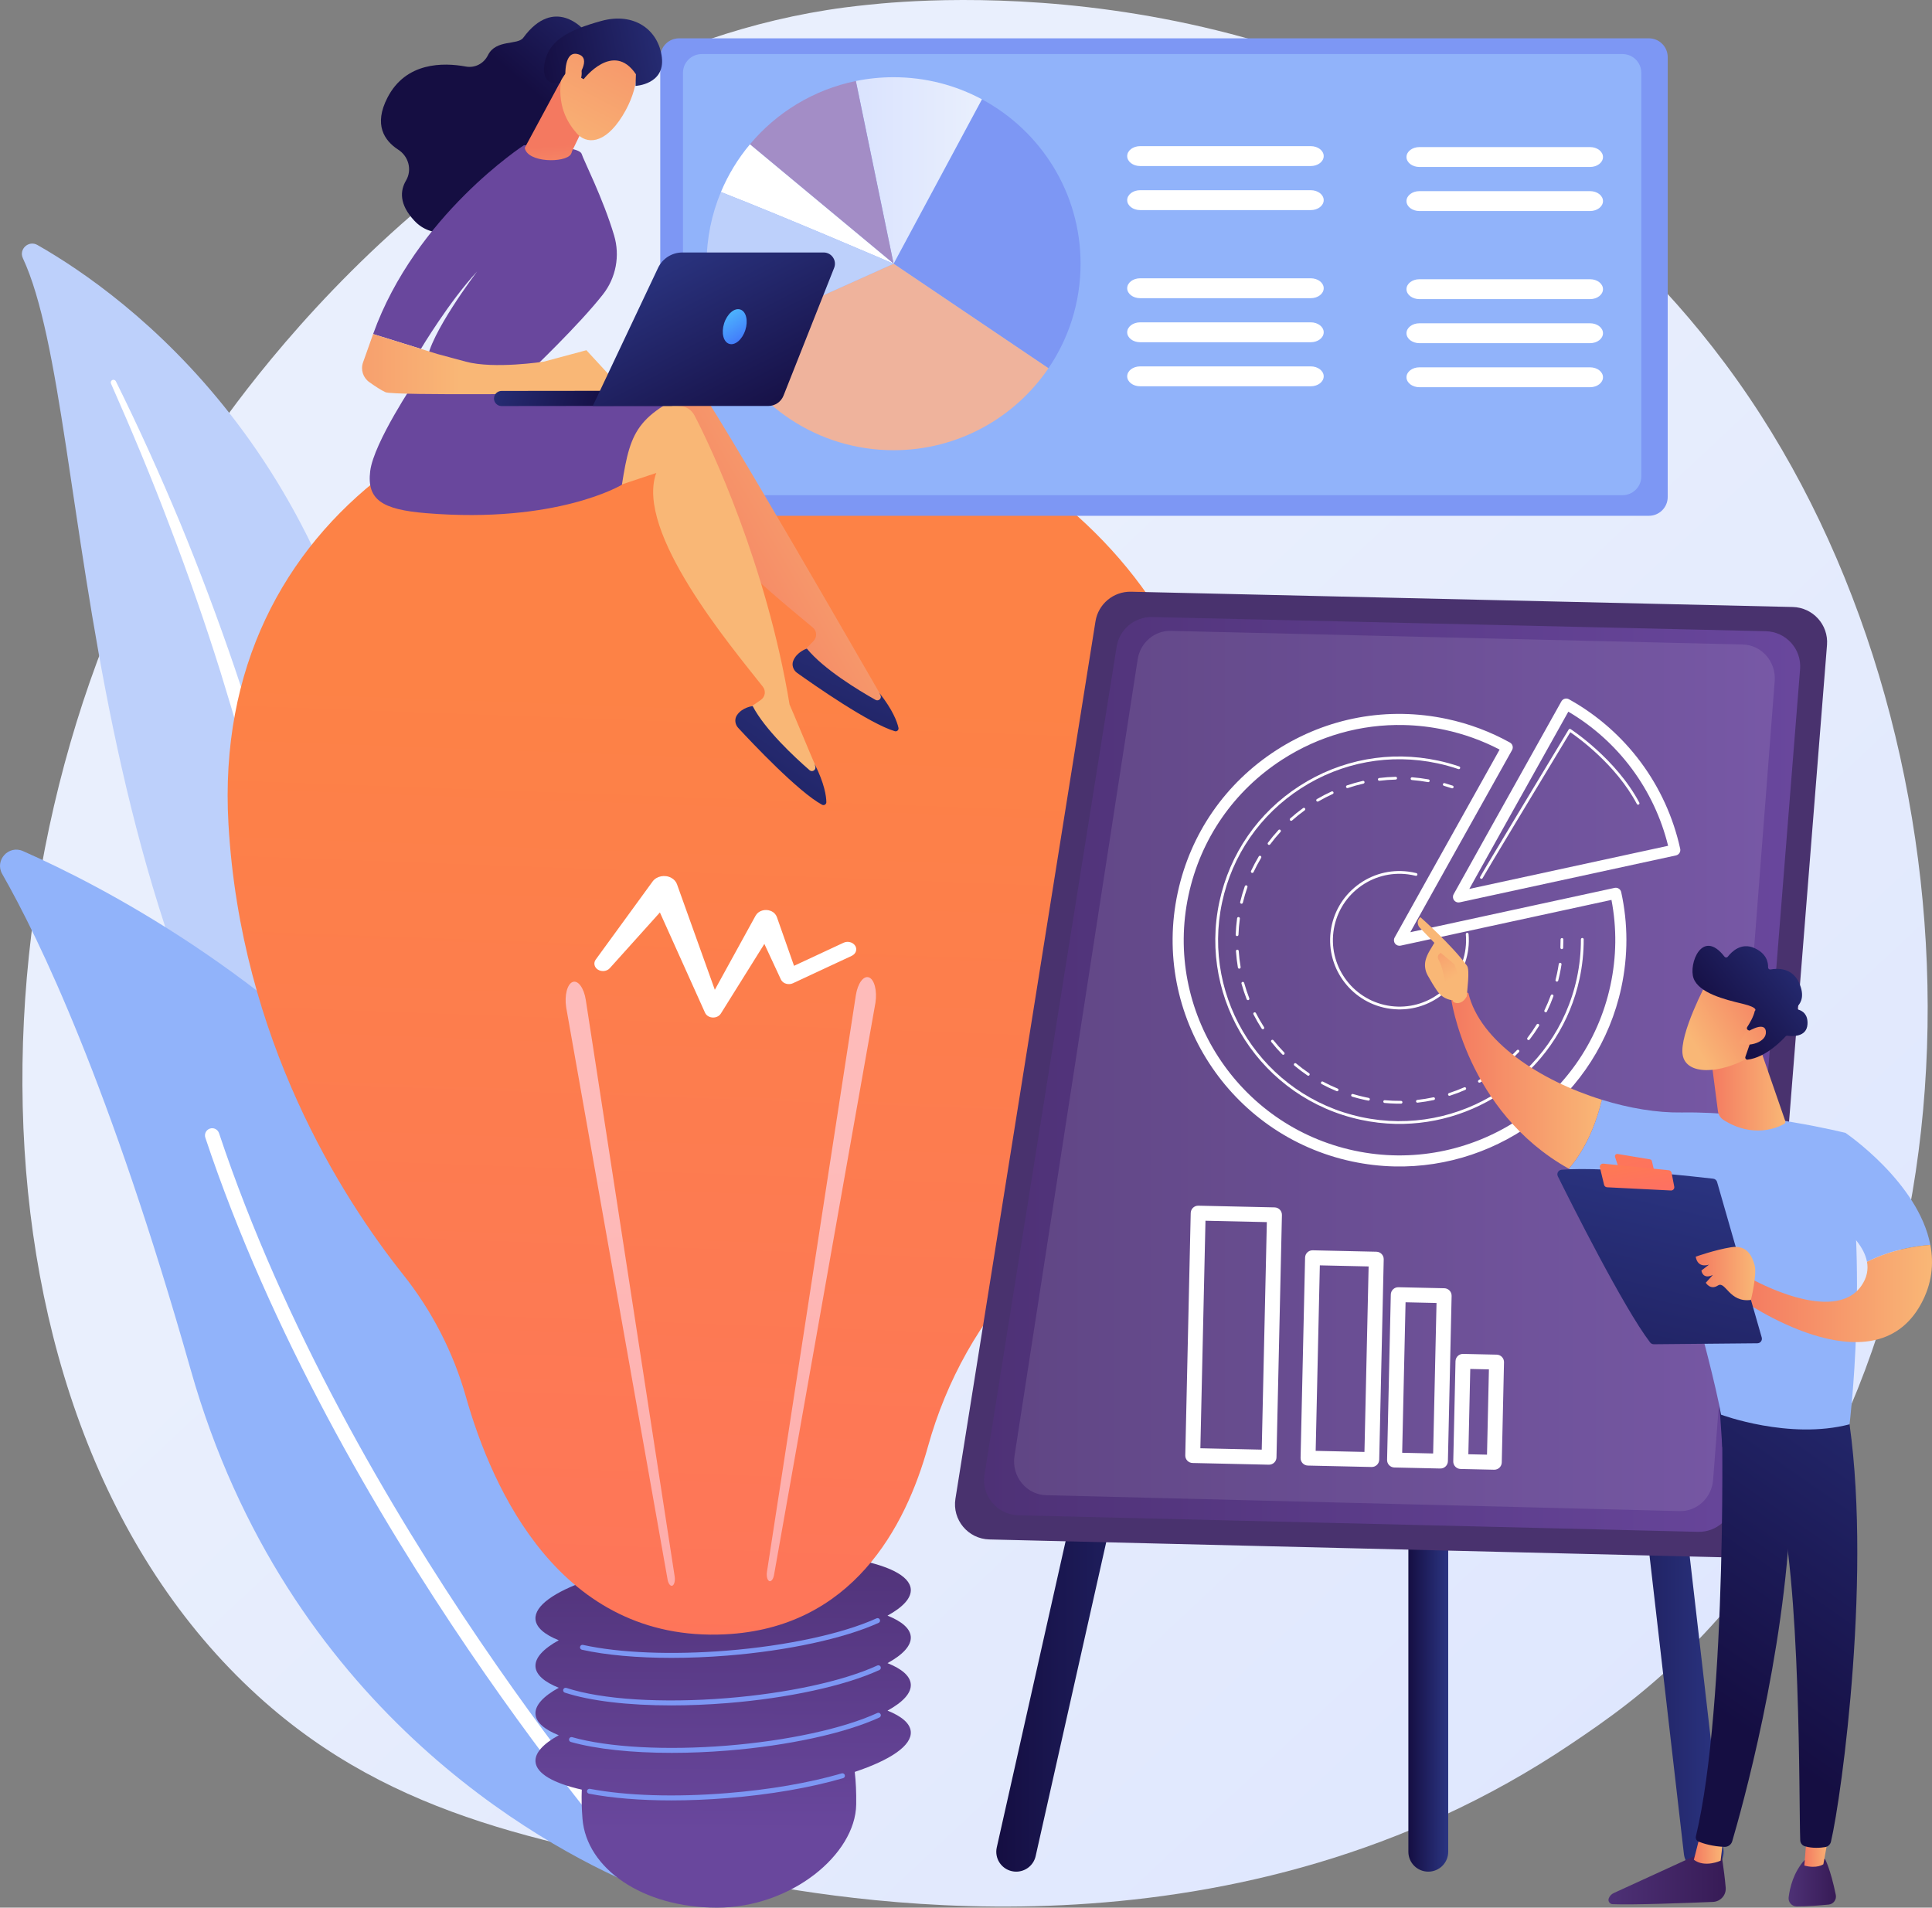
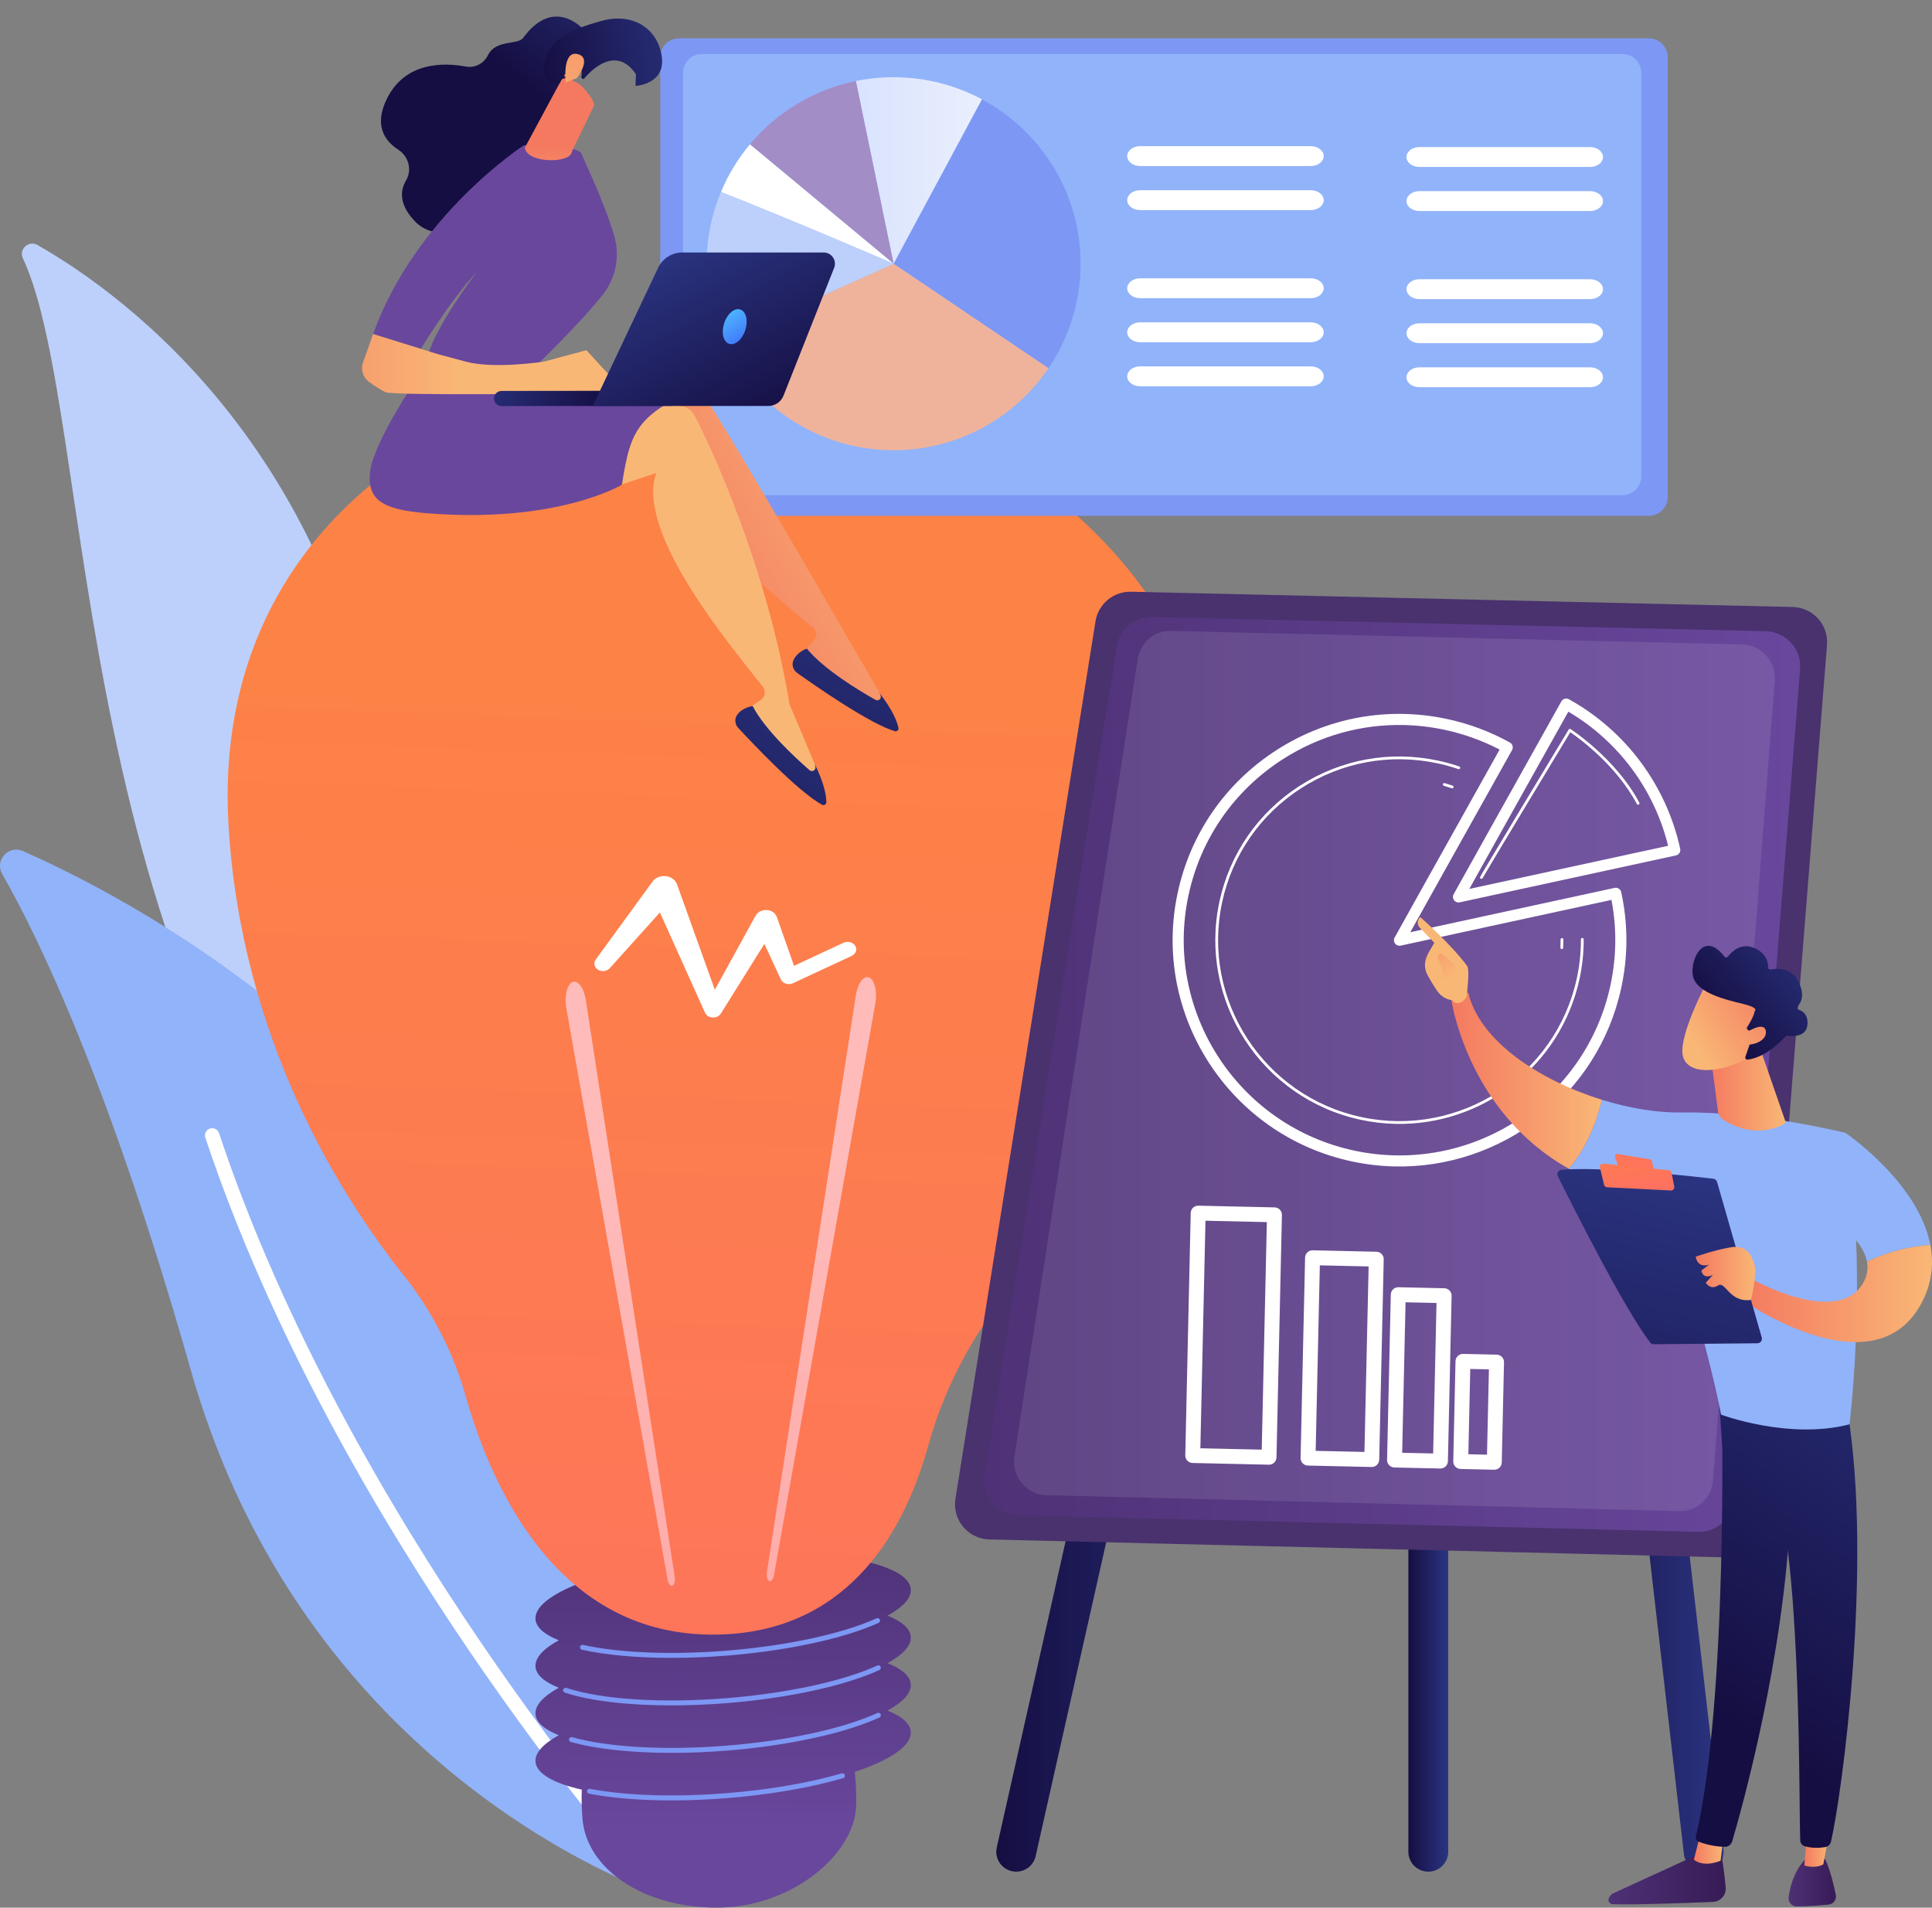
<svg xmlns="http://www.w3.org/2000/svg" width="477" height="471" viewBox="0 0 477 471" fill="none">
  <rect x="0" y="0" width="477" height="471" fill="#808080" stroke="none" />
  <g clip-path="url(#clip0_161_841)">
-     <path d="M419.339 404.843C407.095 417.553 396.139 425.025 387.75 430.667C305.944 485.68 212.429 469.824 183.517 464.404C136.87 455.661 97.493 449.492 63.663 418.709C-13.211 348.76 -9.472 202.843 49.27 112.453C56.236 101.736 114.888 14.174 208.604 1.837C210.896 1.536 212.606 1.363 214.103 1.203C228.601 -0.343 318.441 -8.502 391.697 53.309C402.184 62.157 419.057 78.115 434.707 102.458C491.926 191.458 492.108 329.301 419.337 404.843H419.339Z" fill="url(#paint0_linear_161_841)" />
    <path d="M5.644 63.743C4.602 61.508 7.09 59.26 9.237 60.485C31.039 72.902 85.79 112.606 96.085 202.39C109 315.038 141.452 349.516 175.758 367.081C175.758 367.081 133.929 364.961 99.61 330.307C15.347 245.226 24.18 103.501 5.644 63.743Z" fill="#BDD0FB" />
    <g style="mix-blend-mode:soft-light">
-       <path d="M27.399 94.693C32.552 106.345 37.471 118.093 41.954 130.004C46.498 141.889 50.679 153.906 54.478 166.036C58.231 178.179 61.754 190.392 64.751 202.734C67.804 215.062 70.323 227.508 72.809 240.013C75.363 252.496 77.865 265.087 81.667 277.461C85.45 289.811 90.771 301.911 98.151 312.682C99.995 315.365 101.892 318.026 103.929 320.548C105.921 323.109 108.026 325.582 110.174 328.018C114.497 332.868 119.15 337.44 124.122 341.647C134.089 350.037 145.33 356.907 157.159 362.167C158.404 362.721 159.863 362.164 160.42 360.921C160.964 359.701 160.435 358.276 159.237 357.701L159.229 357.698C156.389 356.337 153.567 354.946 150.816 353.433C149.428 352.698 148.077 351.904 146.711 351.137C145.376 350.318 144.008 349.551 142.701 348.691C137.41 345.342 132.362 341.628 127.613 337.559C118.088 329.476 109.724 319.934 102.656 309.656C99.178 304.476 96.09 299.05 93.432 293.404C90.778 287.757 88.553 281.899 86.662 275.907C82.879 263.92 80.299 251.479 77.656 239.014C74.997 226.551 72.236 214.044 68.966 201.67C67.347 195.48 65.618 189.318 63.778 183.192C62.876 180.124 61.914 177.072 60.958 174.021C59.973 170.978 58.971 167.942 57.944 164.914C53.816 152.809 49.318 140.834 44.449 129.02C39.522 117.229 34.282 105.571 28.602 94.134C28.44 93.808 28.042 93.674 27.715 93.835C27.396 93.993 27.261 94.372 27.403 94.693H27.399Z" fill="white" />
-     </g>
+       </g>
    <path d="M165.499 459.654C165.422 464.197 160.716 467.185 156.534 465.387C133.448 455.469 70.721 421.537 47.101 338.257C27.156 267.932 9.64 231.688 0.546 215.785C-1.376 212.423 2.121 208.566 5.672 210.132C44.834 227.414 168.319 295.038 165.499 459.656V459.654Z" fill="#91B3FA" />
    <g style="mix-blend-mode:soft-light">
      <path d="M159.677 461.684C159.608 461.773 159.53 461.858 159.442 461.935C158.707 462.583 157.582 462.514 156.933 461.78C156.196 460.948 82.859 377.424 50.698 280.891C50.389 279.962 50.894 278.958 51.825 278.647C52.757 278.339 53.764 278.842 54.075 279.771C86.002 375.602 158.867 458.604 159.599 459.43C160.173 460.076 160.186 461.023 159.678 461.684H159.677Z" fill="white" />
    </g>
    <path d="M224.865 404.079C224.701 402.056 222.63 400.305 219.12 398.902C222.934 396.804 225.042 394.557 224.865 392.353C224.325 385.683 203.147 381.944 177.562 384.001C151.978 386.058 131.674 393.134 132.212 399.803C132.375 401.827 134.446 403.578 137.956 404.981C134.143 407.079 132.035 409.326 132.212 411.529C132.375 413.553 134.446 415.304 137.956 416.707C134.143 418.805 132.035 421.052 132.212 423.256C132.375 425.279 134.446 427.03 137.956 428.433C134.143 430.531 132.035 432.778 132.212 434.982C132.449 437.932 136.73 440.308 143.64 441.862C143.55 444.042 143.601 446.431 143.815 449.07C144.815 461.361 158.677 470.998 177.009 470.998C195.342 470.998 211.21 457.859 211.391 445.529C211.435 442.508 211.307 439.848 211.032 437.483C219.803 434.561 225.146 430.994 224.866 427.532C224.703 425.508 222.632 423.757 219.122 422.354C222.935 420.256 225.043 418.009 224.866 415.805C224.703 413.782 222.632 412.031 219.122 410.628C222.935 408.53 225.043 406.283 224.866 404.079H224.865Z" fill="url(#paint1_linear_161_841)" />
    <path d="M165.723 444.52C158.125 444.52 151.172 443.963 145.427 442.864C145.093 442.8 144.876 442.479 144.94 442.148C145.004 441.816 145.324 441.598 145.658 441.662C154.648 443.377 166.654 443.756 179.465 442.726C189.948 441.884 199.752 440.197 207.817 437.85C208.144 437.756 208.485 437.941 208.579 438.267C208.674 438.592 208.488 438.932 208.161 439.027C200.017 441.398 190.129 443.1 179.563 443.949C174.803 444.333 170.154 444.521 165.721 444.521L165.723 444.52Z" fill="#7D97F4" />
    <path d="M165.851 432.782C155.978 432.782 147.155 431.855 140.932 430.089C140.607 429.996 140.416 429.656 140.509 429.332C140.602 429.005 140.941 428.817 141.268 428.909C150.136 431.428 164.414 432.208 179.464 430.999C194.351 429.801 208.235 426.788 216.603 422.938C216.912 422.796 217.276 422.931 217.42 423.237C217.561 423.545 217.426 423.908 217.12 424.051C208.626 427.957 194.587 431.012 179.564 432.22C174.875 432.597 170.258 432.782 165.851 432.782Z" fill="#7D97F4" />
    <path d="M165.724 421.064C155.066 421.064 145.737 419.976 139.458 417.912C139.136 417.806 138.961 417.459 139.067 417.138C139.173 416.816 139.519 416.642 139.843 416.747C148.581 419.621 163.392 420.564 179.465 419.272C194.35 418.075 208.234 415.062 216.604 411.212C216.912 411.07 217.277 411.205 217.42 411.511C217.562 411.819 217.427 412.182 217.12 412.325C208.626 416.233 194.586 419.286 179.564 420.494C174.803 420.877 170.15 421.064 165.724 421.064Z" fill="#7D97F4" />
    <path d="M165.805 409.331C157.349 409.331 149.659 408.65 143.68 407.324C143.349 407.25 143.14 406.924 143.213 406.592C143.287 406.261 143.616 406.052 143.946 406.126C152.937 408.12 165.883 408.635 179.463 407.543C194.217 406.357 208.029 403.376 216.413 399.569C216.722 399.428 217.086 399.566 217.226 399.874C217.366 400.182 217.229 400.545 216.921 400.686C208.416 404.549 194.449 407.568 179.561 408.766C174.857 409.144 170.226 409.331 165.804 409.331H165.805Z" fill="#7D97F4" />
    <path d="M115.04 344.885C111.931 333.907 106.654 323.648 99.545 314.712C84.314 295.566 59.465 256.628 56.407 203.484C51.958 126.184 120.693 87.483 183.415 92.738C246.137 97.992 308.026 144.572 301.251 216.483C297.082 260.73 272.251 294.294 253.764 313.568C242.024 325.807 233.65 340.799 229.117 357.122C223.568 377.103 210.364 402 178.981 403.519C138.371 405.484 121.506 367.73 115.04 344.885Z" fill="url(#paint2_linear_161_841)" />
    <path d="M189.354 388.104L211.301 245.736C211.755 242.795 213.205 240.819 214.543 241.324C215.88 241.828 216.595 244.622 216.143 247.563C216.132 247.642 216.115 247.738 216.101 247.815L191.103 388.861C190.916 389.922 190.375 390.592 189.898 390.358C189.434 390.131 189.199 389.132 189.356 388.106L189.354 388.104Z" fill="url(#paint3_linear_161_841)" />
    <path d="M166.573 389.234L144.626 246.866C144.172 243.926 142.722 241.949 141.384 242.454C140.047 242.959 139.332 245.753 139.784 248.693C139.796 248.77 139.813 248.868 139.826 248.945L164.824 389.991C165.011 391.053 165.552 391.722 166.03 391.488C166.494 391.261 166.728 390.262 166.571 389.236L166.573 389.234Z" fill="url(#paint4_linear_161_841)" />
    <path d="M211.143 233.512C210.587 232.618 209.297 232.284 208.263 232.765L196.042 238.461L191.801 226.406C191.576 225.777 191.057 225.22 190.315 224.914C188.91 224.337 187.228 224.854 186.559 226.068L186.537 226.107L176.487 244.383L167.162 218.367L167.147 218.324C166.919 217.688 166.437 217.118 165.735 216.736C164.172 215.885 162.106 216.29 161.121 217.642L147.072 236.933C146.5 237.724 146.698 238.784 147.566 239.367C148.495 239.991 149.833 239.847 150.555 239.044L162.925 225.281L174.063 250.03L174.072 250.049C174.25 250.444 174.586 250.791 175.053 251.008C176.099 251.495 177.403 251.159 177.968 250.256L188.716 233.052L192.762 241.753L192.797 241.83C192.826 241.892 192.86 241.954 192.898 242.015C193.455 242.908 194.744 243.241 195.777 242.76L210.283 236C211.317 235.518 211.703 234.403 211.147 233.508L211.143 233.512Z" fill="white" />
    <path d="M254.24 296.358C253.426 296.358 252.603 296.106 251.9 295.586C250.156 294.296 249.791 291.84 251.085 290.099C254.797 285.111 258.197 279.959 261.194 274.785C262.28 272.909 264.683 272.267 266.564 273.35C268.446 274.433 269.089 276.832 268.003 278.706C264.857 284.141 261.288 289.546 257.399 294.774C256.627 295.81 255.441 296.358 254.239 296.358H254.24Z" fill="white" />
    <path d="M272.295 265.456C271.772 265.456 271.241 265.351 270.731 265.129C268.74 264.266 267.825 261.957 268.691 259.968C291.678 207.164 271.888 162.917 271.684 162.476C270.779 160.508 271.645 158.18 273.62 157.277C275.599 156.377 277.929 157.24 278.833 159.208C279.719 161.138 300.274 207.109 275.904 263.092C275.26 264.571 273.814 265.454 272.295 265.454V265.456Z" fill="white" />
    <path d="M407.1 9.462H167.662C165.095 9.462 163.014 11.538 163.014 14.098V122.714C163.014 125.274 165.095 127.35 167.662 127.35H407.1C409.667 127.35 411.748 125.274 411.748 122.714V14.098C411.748 11.538 409.667 9.462 407.1 9.462Z" fill="#7D97F4" />
    <path d="M400.58 13.343H173.271C170.704 13.343 168.623 15.418 168.623 17.979V117.627C168.623 120.188 170.704 122.263 173.271 122.263H400.58C403.147 122.263 405.228 120.188 405.228 117.627V17.979C405.228 15.418 403.147 13.343 400.58 13.343Z" fill="#91B3FA" />
    <path d="M258.858 90.92C263.862 83.559 266.786 74.675 266.786 65.112C266.786 47.551 256.928 32.287 242.431 24.521L220.619 65.112L258.858 90.92Z" fill="#7D97F4" />
    <path d="M242.431 24.521C235.934 21.04 228.509 19.065 220.619 19.065C217.43 19.065 214.315 19.388 211.308 20.002L220.619 65.112L242.431 24.521Z" fill="url(#paint5_linear_161_841)" />
    <path d="M211.308 20.002C200.875 22.134 191.727 27.776 185.153 35.635L220.619 65.112L211.308 20.002Z" fill="#A38DC6" />
    <path d="M220.62 65.112L178.514 84.025C185.749 100.024 201.879 111.159 220.62 111.159C236.527 111.159 250.556 103.134 258.858 90.921L220.62 65.114V65.112Z" fill="#EFB39C" />
    <path d="M185.154 35.635C182.211 39.154 179.784 43.117 177.989 47.41C194.333 53.792 220.618 65.112 220.618 65.112L185.152 35.635H185.154Z" fill="white" />
    <path d="M177.99 47.41C175.712 52.86 174.452 58.84 174.452 65.112C174.452 71.853 175.904 78.255 178.513 84.025L220.619 65.112C220.619 65.112 194.335 53.792 177.99 47.41Z" fill="#BDD0FB" />
    <path d="M323.623 36.084H281.489C279.726 36.084 278.298 37.184 278.298 38.54C278.298 39.895 279.726 40.995 281.489 40.995H323.623C325.386 40.995 326.814 39.895 326.814 38.54C326.814 37.184 325.386 36.084 323.623 36.084Z" fill="white" />
    <path d="M323.623 46.96H281.489C279.726 46.96 278.298 48.06 278.298 49.416C278.298 50.772 279.726 51.872 281.489 51.872H323.623C325.386 51.872 326.814 50.772 326.814 49.416C326.814 48.06 325.386 46.96 323.623 46.96Z" fill="white" />
    <path d="M323.623 90.461H281.489C279.726 90.461 278.298 91.561 278.298 92.916C278.298 94.272 279.726 95.373 281.489 95.373H323.623C325.386 95.373 326.814 94.272 326.814 92.916C326.814 91.561 325.386 90.461 323.623 90.461Z" fill="white" />
    <path d="M323.623 79.585H281.489C279.726 79.585 278.298 80.686 278.298 82.041C278.298 83.397 279.726 84.497 281.489 84.497H323.623C325.386 84.497 326.814 83.397 326.814 82.041C326.814 80.686 325.386 79.585 323.623 79.585Z" fill="white" />
    <path d="M323.623 68.71H281.489C279.726 68.71 278.298 69.811 278.298 71.166C278.298 72.522 279.726 73.622 281.489 73.622H323.623C325.386 73.622 326.814 72.522 326.814 71.166C326.814 69.811 325.386 68.71 323.623 68.71Z" fill="white" />
    <path d="M392.579 36.314H350.445C348.682 36.314 347.254 37.414 347.254 38.77C347.254 40.126 348.682 41.226 350.445 41.226H392.579C394.342 41.226 395.77 40.126 395.77 38.77C395.77 37.414 394.342 36.314 392.579 36.314Z" fill="white" />
    <path d="M392.579 47.191H350.445C348.682 47.191 347.254 48.291 347.254 49.647C347.254 51.003 348.682 52.103 350.445 52.103H392.579C394.342 52.103 395.77 51.003 395.77 49.647C395.77 48.291 394.342 47.191 392.579 47.191Z" fill="white" />
    <path d="M392.579 90.691H350.445C348.682 90.691 347.254 91.791 347.254 93.147C347.254 94.503 348.682 95.603 350.445 95.603H392.579C394.342 95.603 395.77 94.503 395.77 93.147C395.77 91.791 394.342 90.691 392.579 90.691Z" fill="white" />
    <path d="M392.579 79.816H350.445C348.682 79.816 347.254 80.916 347.254 82.272C347.254 83.628 348.682 84.728 350.445 84.728H392.579C394.342 84.728 395.77 83.628 395.77 82.272C395.77 80.916 394.342 79.816 392.579 79.816Z" fill="white" />
    <path d="M392.579 68.941H350.445C348.682 68.941 347.254 70.041 347.254 71.397C347.254 72.753 348.682 73.853 350.445 73.853H392.579C394.342 73.853 395.77 72.753 395.77 71.397C395.77 70.041 394.342 68.941 392.579 68.941Z" fill="white" />
    <path d="M420.628 462.11C420.815 462.11 421.005 462.1 421.194 462.078C423.893 461.768 425.831 459.336 425.519 456.643L394.643 188.654C394.333 185.964 391.889 184.035 389.196 184.341C386.497 184.651 384.561 187.083 384.872 189.776L415.747 457.765C416.035 460.266 418.162 462.11 420.628 462.11Z" fill="url(#paint6_linear_161_841)" />
    <path d="M250.9 462.112C253.151 462.112 255.182 460.561 255.695 458.278L315.939 190.289C316.533 187.645 314.867 185.021 312.215 184.428C309.571 183.84 306.935 185.498 306.34 188.143L246.097 456.132C245.503 458.774 247.169 461.4 249.82 461.992C250.183 462.073 250.544 462.112 250.902 462.112H250.9Z" fill="url(#paint7_linear_161_841)" />
    <path d="M352.638 462.11C355.355 462.11 357.558 459.913 357.558 457.203V324.946C357.558 322.236 355.355 320.039 352.638 320.039C349.921 320.039 347.719 322.236 347.719 324.946V457.203C347.719 459.913 349.921 462.11 352.638 462.11Z" fill="url(#paint8_linear_161_841)" />
    <path d="M451.078 159.233L433.784 376.491C433.418 381.086 429.515 384.595 424.896 384.482L244.275 380.089C239.01 379.961 235.063 375.234 235.891 370.045L270.469 153.41C271.153 149.12 274.911 145.995 279.266 146.096L442.603 149.867C447.6 149.983 451.474 154.263 451.078 159.233Z" fill="#49326E" />
    <path d="M435.957 155.847L284.492 152.35C280.137 152.249 276.379 155.375 275.695 159.664L243.067 364.083C242.239 369.271 246.186 373.998 251.451 374.127L419.225 378.208C423.846 378.321 427.749 374.812 428.113 370.216L444.432 165.212C444.829 160.241 440.955 155.962 435.957 155.846V155.847Z" fill="url(#paint9_linear_161_841)" />
    <path opacity="0.1" d="M430.264 159.127L289.082 155.761C285.025 155.664 281.522 158.672 280.882 162.799L250.471 359.499C249.698 364.492 253.377 369.04 258.285 369.163L414.667 373.091C418.972 373.199 422.61 369.822 422.952 365.402L438.163 168.14C438.533 163.358 434.922 159.238 430.264 159.127Z" fill="white" />
    <path d="M360.064 222.818C359.647 222.808 359.249 222.61 358.995 222.267C358.674 221.836 358.635 221.257 358.897 220.788C359.037 220.536 373.109 195.278 385.495 173.172C385.865 172.514 386.698 172.278 387.359 172.643C401.389 180.433 411.404 193.896 414.834 209.577C414.912 209.931 414.844 210.302 414.649 210.606C414.453 210.91 414.143 211.126 413.787 211.203L360.388 222.788C360.28 222.812 360.172 222.822 360.066 222.818H360.064ZM387.212 175.712C377.353 193.312 366.614 212.569 362.766 219.474L411.847 208.826C408.43 194.927 399.542 182.978 387.214 175.712H387.212Z" fill="white" />
    <path d="M344.293 287.993C340.817 287.916 337.303 287.512 333.781 286.758C303.585 280.299 284.288 250.542 290.764 220.425C293.901 205.835 302.548 193.339 315.108 185.234C327.669 177.131 342.642 174.391 357.269 177.52C362.727 178.687 367.947 180.642 372.789 183.33C373.108 183.507 373.342 183.803 373.442 184.151C373.541 184.501 373.497 184.874 373.32 185.192C363.28 203.11 352.134 223.099 348.198 230.161L398.635 219.219C399.374 219.057 400.104 219.525 400.266 220.263C401.971 228.058 401.978 235.995 400.288 243.854C394.567 270.458 370.617 288.58 344.293 287.993ZM346.607 179.009C336.046 178.773 325.662 181.683 316.597 187.53C304.65 195.238 296.428 207.122 293.444 220.998C287.285 249.642 305.638 277.942 334.355 284.085C363.074 290.229 391.447 271.923 397.606 243.282C399.117 236.255 399.202 229.165 397.861 222.186L345.816 233.476C345.29 233.591 344.745 233.387 344.425 232.957C344.104 232.526 344.066 231.947 344.327 231.478C344.465 231.231 358.03 206.88 370.247 185.071C365.987 182.849 361.435 181.211 356.694 180.196C353.338 179.478 349.962 179.086 346.605 179.01L346.607 179.009Z" fill="white" />
    <path d="M344.524 277.485C341.703 277.422 338.849 277.094 335.989 276.482C311.475 271.237 295.809 247.08 301.066 222.63C303.612 210.786 310.632 200.639 320.83 194.06C331.029 187.482 343.184 185.258 355.06 187.798C356.826 188.175 358.582 188.661 360.282 189.241C360.46 189.302 360.556 189.497 360.496 189.675C360.435 189.853 360.239 189.949 360.061 189.887C358.386 189.315 356.655 188.837 354.917 188.466C343.221 185.964 331.248 188.153 321.203 194.634C311.158 201.114 304.245 211.107 301.737 222.773C296.558 246.854 311.988 270.648 336.134 275.814C360.278 280.98 384.134 265.589 389.314 241.507C389.993 238.35 390.33 235.125 390.319 231.925C390.319 231.737 390.47 231.582 390.659 231.582C390.855 231.591 391.002 231.734 391.003 231.922C391.017 235.17 390.673 238.444 389.983 241.65C385.338 263.249 365.894 277.961 344.524 277.485Z" fill="white" />
    <path d="M358.536 194.641C358.502 194.641 358.466 194.634 358.433 194.622C357.79 194.404 357.136 194.198 356.488 194.013C356.306 193.961 356.201 193.773 356.252 193.591C356.304 193.409 356.493 193.307 356.675 193.356C357.335 193.544 358.001 193.751 358.654 193.975C358.832 194.035 358.929 194.23 358.868 194.409C358.819 194.553 358.681 194.642 358.536 194.639V194.641Z" fill="white" />
-     <path d="M344.664 272.484C343.723 272.462 342.773 272.408 341.839 272.32C341.65 272.304 341.512 272.137 341.529 271.949C341.546 271.76 341.714 271.621 341.901 271.641C343.229 271.764 344.58 271.821 345.909 271.809C345.912 271.809 345.915 271.809 345.915 271.809C346.103 271.814 346.253 271.962 346.254 272.147C346.256 272.336 346.104 272.49 345.915 272.492C345.499 272.495 345.082 272.492 344.664 272.484ZM349.945 272.251C349.776 272.248 349.631 272.12 349.612 271.947C349.592 271.759 349.727 271.59 349.916 271.57C351.24 271.424 352.572 271.207 353.876 270.928C354.06 270.889 354.243 271.005 354.282 271.19C354.323 271.375 354.205 271.557 354.019 271.595C352.692 271.88 351.338 272.1 349.99 272.248C349.975 272.248 349.96 272.25 349.945 272.25V272.251ZM337.857 271.749C337.839 271.749 337.818 271.745 337.798 271.742C337.545 271.693 337.294 271.641 337.041 271.587C335.963 271.357 334.885 271.079 333.838 270.766C333.656 270.712 333.555 270.521 333.609 270.341C333.663 270.161 333.853 270.058 334.035 270.112C335.066 270.421 336.125 270.692 337.186 270.919C337.434 270.973 337.682 271.024 337.93 271.071C338.115 271.106 338.237 271.286 338.2 271.471C338.167 271.638 338.019 271.75 337.855 271.747L337.857 271.749ZM357.848 270.554C357.706 270.551 357.576 270.46 357.529 270.317C357.47 270.137 357.569 269.945 357.75 269.886C359.018 269.476 360.28 268.998 361.499 268.463C361.673 268.388 361.875 268.467 361.951 268.638C362.027 268.812 361.949 269.013 361.776 269.089C360.534 269.632 359.251 270.12 357.962 270.537C357.925 270.549 357.886 270.554 357.849 270.554H357.848ZM330.119 269.425C330.077 269.425 330.037 269.415 329.996 269.4C328.743 268.882 327.504 268.295 326.311 267.654C326.144 267.565 326.082 267.358 326.173 267.192C326.262 267.025 326.47 266.965 326.637 267.054C327.809 267.684 329.028 268.261 330.259 268.771C330.435 268.843 330.517 269.044 330.445 269.219C330.389 269.353 330.258 269.432 330.121 269.429L330.119 269.425ZM365.246 267.309C365.13 267.306 365.017 267.245 364.955 267.136C364.862 266.971 364.919 266.763 365.085 266.67C366.245 266.016 367.385 265.296 368.473 264.529C368.628 264.419 368.84 264.456 368.95 264.611C369.06 264.766 369.023 264.978 368.867 265.087C367.759 265.868 366.601 266.599 365.422 267.266C365.366 267.298 365.305 267.311 365.246 267.309ZM323.006 265.6C322.941 265.6 322.877 265.58 322.822 265.541C321.7 264.783 320.606 263.959 319.567 263.091C319.422 262.969 319.403 262.754 319.525 262.609C319.646 262.465 319.862 262.445 320.007 262.567C321.027 263.42 322.103 264.231 323.206 264.976C323.363 265.082 323.404 265.294 323.297 265.451C323.23 265.55 323.119 265.604 323.006 265.6ZM371.846 262.66C371.753 262.658 371.66 262.618 371.595 262.542C371.47 262.399 371.487 262.184 371.628 262.059C372.635 261.188 373.608 260.254 374.519 259.287C374.649 259.149 374.865 259.143 375.003 259.272C375.141 259.402 375.148 259.617 375.018 259.755C374.091 260.739 373.101 261.688 372.077 262.574C372.009 262.631 371.927 262.66 371.844 262.658L371.846 262.66ZM316.814 260.426C316.728 260.424 316.642 260.389 316.576 260.323C315.632 259.358 314.725 258.33 313.88 257.27C313.762 257.122 313.787 256.907 313.935 256.791C314.082 256.673 314.3 256.698 314.416 256.846C315.248 257.888 316.138 258.899 317.067 259.847C317.199 259.982 317.197 260.199 317.061 260.33C316.991 260.397 316.902 260.429 316.814 260.428V260.426ZM377.379 256.791C377.309 256.791 377.239 256.766 377.179 256.72C377.029 256.606 377 256.391 377.115 256.241C377.924 255.186 378.69 254.079 379.388 252.947C379.487 252.787 379.698 252.737 379.86 252.836C380.022 252.935 380.071 253.146 379.972 253.307C379.26 254.458 378.482 255.585 377.659 256.656C377.59 256.747 377.486 256.793 377.379 256.791ZM311.783 254.12C311.674 254.118 311.566 254.062 311.502 253.963C310.768 252.826 310.085 251.639 309.469 250.434C309.383 250.266 309.451 250.061 309.62 249.975C309.788 249.889 309.994 249.956 310.08 250.125C310.685 251.307 311.357 252.475 312.079 253.593C312.181 253.751 312.134 253.963 311.976 254.066C311.917 254.105 311.849 254.121 311.783 254.12ZM381.616 249.931C381.569 249.931 381.52 249.919 381.474 249.897C381.304 249.815 381.233 249.61 381.316 249.442C381.896 248.247 382.42 247.008 382.877 245.756C382.942 245.579 383.139 245.489 383.316 245.553C383.493 245.618 383.586 245.813 383.522 245.99C383.058 247.262 382.523 248.523 381.933 249.738C381.872 249.862 381.747 249.933 381.618 249.931H381.616ZM308.113 246.939C307.979 246.935 307.854 246.853 307.801 246.72C307.309 245.458 306.877 244.158 306.516 242.856C306.466 242.674 306.574 242.486 306.756 242.436C306.938 242.387 307.127 242.493 307.177 242.674C307.532 243.954 307.957 245.231 308.441 246.473C308.51 246.648 308.422 246.846 308.245 246.915C308.201 246.932 308.157 246.939 308.113 246.939ZM384.382 242.36C384.356 242.36 384.331 242.356 384.304 242.35C384.12 242.303 384.009 242.118 384.056 241.934C384.181 241.448 384.297 240.95 384.404 240.456C384.577 239.647 384.728 238.824 384.851 238.011C384.879 237.825 385.053 237.699 385.24 237.724C385.427 237.752 385.556 237.926 385.529 238.112C385.404 238.94 385.25 239.776 385.073 240.599C384.965 241.102 384.846 241.606 384.721 242.102C384.68 242.261 384.537 242.363 384.382 242.36ZM305.96 239.169C305.8 239.165 305.658 239.048 305.629 238.884C305.402 237.552 305.241 236.191 305.15 234.841C305.138 234.652 305.28 234.489 305.469 234.477C305.658 234.464 305.821 234.607 305.833 234.795C305.921 236.122 306.08 237.46 306.304 238.77C306.336 238.957 306.209 239.132 306.024 239.164C306.002 239.167 305.98 239.169 305.958 239.169H305.96ZM305.422 231.125H305.417C305.228 231.118 305.079 230.96 305.086 230.772C305.133 229.422 305.251 228.058 305.435 226.716C305.461 226.529 305.636 226.398 305.821 226.423C306.009 226.448 306.14 226.622 306.115 226.808C305.935 228.127 305.818 229.468 305.773 230.795C305.766 230.982 305.609 231.128 305.423 231.125H305.422ZM306.515 223.138C306.491 223.138 306.466 223.135 306.442 223.128C306.258 223.084 306.145 222.899 306.189 222.716C306.506 221.399 306.892 220.085 307.336 218.811C307.398 218.633 307.592 218.539 307.773 218.601C307.952 218.663 308.046 218.859 307.984 219.037C307.547 220.288 307.167 221.579 306.855 222.874C306.817 223.034 306.673 223.14 306.515 223.136V223.138ZM309.174 215.53C309.129 215.53 309.082 215.518 309.038 215.498C308.866 215.419 308.791 215.215 308.872 215.043C309.446 213.819 310.088 212.608 310.783 211.449C310.879 211.286 311.09 211.233 311.252 211.331C311.414 211.429 311.468 211.637 311.37 211.8C310.687 212.941 310.055 214.13 309.491 215.334C309.432 215.461 309.304 215.535 309.173 215.531L309.174 215.53ZM313.316 208.609C313.247 208.609 313.18 208.586 313.121 208.542C312.969 208.429 312.937 208.216 313.05 208.064C313.858 206.983 314.731 205.926 315.647 204.929C315.775 204.789 315.993 204.781 316.131 204.907C316.271 205.035 316.28 205.25 316.153 205.39C315.253 206.372 314.394 207.408 313.6 208.473C313.531 208.566 313.424 208.613 313.316 208.611V208.609ZM318.769 202.665C318.678 202.663 318.587 202.624 318.521 202.55C318.395 202.409 318.408 202.194 318.548 202.067C319.558 201.167 320.628 200.308 321.724 199.512C321.877 199.401 322.091 199.435 322.203 199.588C322.314 199.741 322.28 199.955 322.127 200.066C321.049 200.846 319.998 201.692 319.005 202.577C318.938 202.638 318.853 202.666 318.769 202.665ZM325.304 197.924C325.19 197.921 325.078 197.862 325.016 197.754C324.92 197.591 324.975 197.383 325.139 197.287C326.309 196.606 327.529 195.975 328.762 195.415C328.935 195.337 329.138 195.413 329.215 195.583C329.295 195.754 329.219 195.958 329.045 196.035C327.832 196.587 326.633 197.206 325.483 197.877C325.426 197.909 325.363 197.924 325.303 197.924H325.304ZM332.658 194.58C332.518 194.577 332.388 194.488 332.341 194.348C332.28 194.17 332.376 193.975 332.555 193.914C333.842 193.478 335.162 193.105 336.481 192.802C336.665 192.76 336.849 192.875 336.892 193.058C336.935 193.241 336.82 193.425 336.636 193.468C335.339 193.766 334.041 194.133 332.777 194.56C332.739 194.573 332.698 194.579 332.659 194.579L332.658 194.58ZM352.63 193.11C352.611 193.11 352.594 193.108 352.576 193.105C351.262 192.868 349.923 192.695 348.597 192.59C348.408 192.575 348.268 192.41 348.282 192.224C348.297 192.035 348.467 191.897 348.649 191.911C349.998 192.017 351.36 192.193 352.695 192.434C352.881 192.467 353.006 192.646 352.972 192.831C352.941 192.999 352.793 193.115 352.628 193.112L352.63 193.11ZM340.535 192.774C340.368 192.77 340.225 192.644 340.203 192.474C340.18 192.287 340.313 192.116 340.5 192.092C341.847 191.924 343.217 191.825 344.571 191.793C344.757 191.781 344.917 191.939 344.922 192.128C344.927 192.316 344.777 192.472 344.586 192.478C343.256 192.508 341.908 192.607 340.584 192.77C340.567 192.772 340.551 192.774 340.534 192.774H340.535Z" fill="white" />
    <path d="M385.589 234.339H385.584C385.392 234.329 385.247 234.169 385.255 233.981C385.287 233.308 385.302 232.625 385.299 231.949C385.299 231.761 385.451 231.606 385.64 231.606C385.839 231.602 385.982 231.757 385.984 231.946C385.987 232.632 385.972 233.328 385.938 234.013C385.93 234.198 385.773 234.343 385.589 234.338V234.339Z" fill="white" />
-     <path d="M345.174 249.218C344.572 249.204 343.966 249.159 343.361 249.082C333.994 247.892 327.344 239.324 328.538 229.981C329.117 225.456 331.427 221.426 335.043 218.633C338.661 215.841 343.15 214.618 347.689 215.197C348.363 215.282 349.04 215.409 349.694 215.572C349.878 215.617 349.989 215.804 349.944 215.985C349.898 216.169 349.712 216.28 349.529 216.234C348.9 216.078 348.252 215.957 347.603 215.874C343.246 215.323 338.936 216.492 335.463 219.173C331.99 221.854 329.773 225.723 329.218 230.067C328.073 239.036 334.456 247.262 343.447 248.404C347.803 248.955 352.114 247.786 355.587 245.105C359.059 242.425 361.277 238.555 361.832 234.211C361.982 233.036 362.006 231.846 361.901 230.676C361.884 230.487 362.024 230.322 362.211 230.306C362.4 230.29 362.566 230.428 362.582 230.617C362.69 231.835 362.667 233.074 362.51 234.299C361.931 238.824 359.621 242.854 356.005 245.647C352.871 248.066 349.08 249.305 345.172 249.218H345.174Z" fill="white" />
    <path d="M365.736 216.988C365.696 216.988 365.655 216.98 365.616 216.963C365.448 216.894 365.36 216.709 365.422 216.537C365.603 216.033 383.676 186.116 387.297 180.124C387.344 180.045 387.423 179.989 387.513 179.967C387.602 179.947 387.698 179.962 387.776 180.013C387.887 180.085 398.964 187.29 404.739 198.178C404.827 198.345 404.764 198.552 404.596 198.641C404.429 198.73 404.221 198.666 404.132 198.498C398.966 188.755 389.484 181.999 387.698 180.785C380.245 193.118 366.385 216.097 366.062 216.786C366.001 216.914 365.871 216.991 365.738 216.988H365.736Z" fill="white" />
    <path d="M358.802 360.811L359.357 336.075C359.381 335.061 360.224 334.257 361.241 334.279L369.53 334.464C370.547 334.487 371.353 335.328 371.331 336.343L370.777 361.079C370.753 362.093 369.91 362.897 368.893 362.875L360.603 362.69C359.586 362.667 358.78 361.826 358.802 360.811ZM367.606 338.097L363 337.995L362.528 359.055L367.134 359.158L367.606 338.097Z" fill="white" />
    <path d="M342.463 360.446L343.381 319.612C343.404 318.598 344.248 317.794 345.265 317.816L356.595 318.068C357.612 318.092 358.418 318.933 358.396 319.947L357.479 360.781C357.455 361.795 356.612 362.599 355.595 362.577L344.265 362.325C343.248 362.302 342.441 361.461 342.463 360.446ZM354.669 321.703L347.024 321.532L346.189 358.69L353.834 358.862L354.669 321.703Z" fill="white" />
    <path d="M321.107 359.97L322.218 310.497C322.242 309.482 323.085 308.678 324.102 308.7L339.831 309.052C340.848 309.075 341.654 309.916 341.632 310.931L340.521 360.404C340.497 361.419 339.654 362.223 338.637 362.201L322.908 361.849C321.891 361.826 321.085 360.985 321.107 359.97ZM337.905 312.685L325.861 312.416L324.832 358.214L336.876 358.483L337.905 312.685Z" fill="white" />
    <path d="M292.638 359.334L293.982 299.48C294.006 298.466 294.849 297.662 295.866 297.684L314.7 298.104C315.717 298.128 316.523 298.969 316.501 299.983L315.157 359.837C315.133 360.852 314.29 361.656 313.273 361.634L294.439 361.213C293.422 361.19 292.616 360.349 292.638 359.334ZM312.775 301.738L297.625 301.4L296.364 357.578L311.514 357.916L312.775 301.738Z" fill="white" />
    <path d="M424.798 456.481C424.798 456.481 425.648 461.281 426.064 466.033C426.228 467.89 424.791 469.501 422.924 469.58C416.579 469.844 403.009 470.356 398.14 470.139C397.408 470.107 396.929 469.358 397.201 468.68C397.429 468.112 397.865 467.651 398.424 467.395L420.839 457.121L424.798 456.481Z" fill="url(#paint10_linear_161_841)" />
    <path d="M425.495 453.66L424.812 459.402C424.812 459.402 420.886 461.225 418.204 459.171L419.83 452.772L425.495 453.659V453.66Z" fill="url(#paint11_linear_161_841)" />
    <path d="M424.98 345.722C425.275 347.221 426.564 420.542 418.706 453.4C418.578 453.936 418.851 454.488 419.362 454.697C420.568 455.188 422.931 455.899 425.763 455.994C426.64 456.022 427.426 455.454 427.674 454.614C429.92 446.991 440.683 408.796 442.087 372.309C443.655 331.539 442.087 370.921 442.087 370.921L441.166 345.719L424.98 345.722Z" fill="url(#paint12_linear_161_841)" />
    <path d="M450.584 458.986C450.584 458.986 451.936 461.41 453.247 467.848C453.483 469.01 452.668 470.124 451.484 470.24C449.39 470.445 446.165 470.709 443.581 470.692C442.39 470.684 441.461 469.649 441.604 468.47C441.891 466.12 442.782 462.263 445.536 459.259L450.584 458.986Z" fill="url(#paint13_linear_161_841)" />
    <path d="M451.771 451.602L450.175 460.285C450.175 460.285 448.597 461.456 445.477 460.606L446.239 451.263L451.772 451.602H451.771Z" fill="url(#paint14_linear_161_841)" />
    <path d="M456.083 347.971C462.51 386.656 454.688 443.583 452.051 454.725C451.889 455.407 451.337 455.93 450.644 456.044C449.467 456.239 447.529 456.397 445.616 455.844C444.959 455.654 444.495 455.06 444.468 454.377C444.114 445.369 444.751 390.069 438.762 368.213C438.459 367.106 437.781 366.139 436.843 365.474L425.22 357.233L424.329 343.912L456.081 347.97L456.083 347.971Z" fill="url(#paint15_linear_161_841)" />
    <path d="M415.131 274.672C434.391 274.354 455.641 279.715 455.641 279.715C461.382 313.126 456.645 351.662 456.645 351.662C441.734 355.561 424.914 349.278 424.914 349.278C422.437 335.313 410.874 296.012 410.874 296.012C401.463 294.846 393.712 292.139 387.328 288.558C392.197 282.928 394.492 275.765 395.491 271.53C402.301 273.641 409.191 274.768 415.131 274.67V274.672Z" fill="#91B3FA" />
    <path d="M358.242 246.377C360.134 244.097 362.529 245.176 362.529 245.176C365.364 257.117 380.224 266.798 395.493 271.531C394.496 275.765 392.201 282.93 387.33 288.56C361.991 274.351 358.242 246.378 358.242 246.378V246.377Z" fill="url(#paint16_linear_161_841)" />
    <path d="M358.701 246.957C358.504 247.585 360.796 248.54 362.145 245.973C362.192 244.743 362.943 239.472 362.206 238.469C358.28 233.13 350.668 226.438 350.668 226.438C349.381 227.705 350.442 228.948 350.442 228.948L354.134 232.785C353.362 234.178 352.419 235.352 351.979 237.036C351.645 238.311 351.849 239.673 352.495 240.834C353.142 241.998 354.028 243.512 354.863 244.698C356.445 246.94 358.701 246.957 358.701 246.957Z" fill="url(#paint17_linear_161_841)" />
    <path d="M355.75 235.275L359.115 238.119L360.171 240.952L357.17 244.271C357.17 244.271 356.162 238.651 355.411 237.434C354.661 236.218 355.05 235.63 355.749 235.275H355.75Z" fill="url(#paint18_linear_161_841)" />
    <path d="M448.254 298.316L455.641 279.715C455.641 279.715 473.629 291.906 476.589 307.363C473.191 307.612 467.005 308.495 460.95 311.543C459.619 304.244 448.254 298.315 448.254 298.315V298.316Z" fill="#91B3FA" />
    <path d="M432.534 315.819C432.534 315.819 452.732 327.204 459.547 317.483C460.962 315.464 461.301 313.457 460.952 311.545C467.006 308.495 473.191 307.613 476.591 307.365C477.483 312.024 477.011 316.98 474.267 321.989C462.33 343.769 429.862 320.785 429.862 320.785L432.535 315.817L432.534 315.819Z" fill="url(#paint19_linear_161_841)" />
    <path d="M434.961 330.221L423.938 291.827C423.813 291.391 423.44 291.073 422.988 291.021C420.992 290.789 415.203 290.136 408.523 289.572C400.475 288.893 391.128 288.343 385.542 288.812C384.748 288.879 384.269 289.717 384.621 290.429C387.797 296.838 400.863 322.907 407.405 331.448C407.621 331.73 407.956 331.897 408.314 331.893L433.888 331.656C434.632 331.65 435.165 330.938 434.961 330.223V330.221Z" fill="url(#paint20_linear_161_841)" />
    <path d="M407.38 286.244L399.387 284.915C398.962 284.844 398.613 285.249 398.748 285.658L399.539 288.048C399.608 288.257 399.79 288.407 400.008 288.437L407.699 289.461C408.097 289.515 408.424 289.154 408.333 288.763L407.844 286.676C407.791 286.45 407.608 286.281 407.38 286.242V286.244Z" fill="url(#paint21_linear_161_841)" />
    <path d="M413.364 292.991L412.706 289.571C412.64 289.228 412.355 288.969 412.008 288.933L395.866 287.3C395.323 287.244 394.888 287.742 395.014 288.27L396.041 292.533C396.124 292.875 396.421 293.12 396.772 293.139L412.546 293.931C413.058 293.956 413.462 293.495 413.364 292.992V292.991Z" fill="url(#paint22_linear_161_841)" />
    <path d="M432.298 320.946C432.298 320.946 433.832 314.648 433.213 312.414C432.594 310.18 431.394 307.307 427.393 307.947C423.393 308.586 418.674 310.266 418.674 310.266C418.674 310.266 418.912 313.176 421.952 312.238L420.067 313.693C420.067 313.693 420.337 316.023 422.904 314.778L421.15 316.707C421.15 316.707 422.253 318.621 424.142 317.393C426.03 316.165 426.936 321.706 432.294 320.948L432.298 320.946Z" fill="url(#paint23_linear_161_841)" />
    <path d="M434.64 259.077L440.767 276.753C440.869 277.046 440.749 277.37 440.476 277.52C438.806 278.442 432.787 281.105 425.535 276.517C424.779 276.04 424.265 275.261 424.15 274.376L422.165 259.077H434.639H434.64Z" fill="url(#paint24_linear_161_841)" />
    <path d="M421.307 242.708C421.307 242.708 414.578 255.343 415.44 260.446C416.301 265.55 424.641 265.183 431.925 261.038L437.014 247.396L421.307 242.708Z" fill="url(#paint25_linear_161_841)" />
    <path d="M431.603 254.338C431.308 254.207 431.199 253.847 431.376 253.576C431.915 252.755 432.926 251.078 433.248 249.611C433.248 249.611 434.457 248.839 430.168 247.815C425.879 246.791 419.484 245.203 418.14 241.561C416.829 238.011 420.273 229.084 425.766 236.196C425.975 236.467 426.385 236.472 426.593 236.201C427.493 235.032 429.861 232.605 433.148 234.077C436.224 235.453 436.572 237.702 436.53 238.836C436.518 239.169 436.816 239.428 437.145 239.366C438.7 239.069 442.433 238.816 444.175 242.634C445.61 245.78 444.677 247.561 443.827 248.431C443.552 248.713 443.672 249.177 444.05 249.292C445.072 249.603 446.393 250.468 446.261 252.858C446.079 256.16 442.377 255.869 441.323 255.719C441.151 255.694 440.977 255.753 440.859 255.883C439.955 256.88 435.884 261.116 431.477 261.625C431.096 261.669 430.799 261.294 430.925 260.931L432.833 255.401C432.922 255.144 432.797 254.863 432.549 254.752L431.603 254.335V254.338Z" fill="url(#paint26_linear_161_841)" />
    <path d="M430.836 255.124C430.836 255.124 435.627 251.845 435.978 254.606C436.329 257.366 431.664 258.606 429.354 257.576L430.838 255.124H430.836Z" fill="url(#paint27_linear_161_841)" />
    <path d="M217.23 171.232C217.154 171.203 176.088 99.477 170.54 92.727C169.605 91.591 168.162 91.012 166.699 91.187L155.238 92.55L141.772 121.604L164.205 108.574C161.986 123.885 190.803 146.641 200.686 154.944C201.69 155.787 201.771 157.296 200.865 158.241L196.92 162.36C203.398 168.909 210.873 173.114 219.309 175.059L217.23 171.232Z" fill="url(#paint28_linear_161_841)" />
    <path d="M199.204 160.137C199.204 160.137 196.686 160.947 195.832 163.185C195.424 164.255 195.864 165.467 196.797 166.133C200.944 169.096 214.622 178.662 220.933 180.536C221.451 180.689 221.943 180.223 221.827 179.697C221.503 178.235 220.456 175.313 217.079 171.039L217.383 171.649C217.766 172.423 216.922 173.227 216.169 172.803C211.947 170.426 203.348 165.223 199.204 160.135V160.137Z" fill="url(#paint29_linear_161_841)" />
    <path d="M201.236 188.836C201.167 188.792 195.006 173.986 194.937 173.942C189.289 139.638 175.506 110.261 171.442 102.53C170.759 101.23 169.46 100.372 167.993 100.247L156.493 99.268L137.411 125.003L162.023 116.771C156.742 131.318 180.347 159.418 188.341 169.545C189.152 170.573 188.926 172.066 187.847 172.81L183.146 176.048C188.161 183.769 194.628 189.396 202.496 193.004L201.236 188.836Z" fill="url(#paint30_linear_161_841)" />
    <path d="M185.833 174.331C185.833 174.331 183.202 174.617 181.914 176.635C181.297 177.601 181.482 178.877 182.261 179.718C185.72 183.458 197.175 195.586 202.975 198.695C203.451 198.95 204.028 198.592 204.021 198.054C204.001 196.557 203.567 193.485 201.128 188.617L201.3 189.276C201.518 190.111 200.53 190.73 199.877 190.161C196.226 186.982 188.861 180.151 185.833 174.331Z" fill="url(#paint31_linear_161_841)" />
    <path d="M102.657 93.848C102.657 93.848 92.253 109.284 91.399 116.324C90.546 123.363 94.277 125.799 105.167 126.697C137.572 129.369 153.546 119.683 153.546 119.683C155.762 105.585 157.341 101.998 175.854 94.335C175.854 94.335 152.437 96.188 147.724 94.365C143.012 92.541 102.657 93.85 102.657 93.85V93.848Z" fill="#69479D" />
    <path d="M144.146 7.375C144.146 7.375 136.899 -1.177 129.196 9.316C127.802 11.216 122.442 9.649 120.477 13.625C119.464 15.679 117.271 16.845 115.014 16.431C109.393 15.397 100.205 15.309 95.668 24.097C92.206 30.803 94.879 34.728 98.34 36.967C100.881 38.61 101.79 41.948 100.252 44.552C98.778 47.05 98.5 50.431 102.308 54.501C110.84 63.622 127.731 48.713 127.731 48.713L141.142 17.106L144.146 7.378V7.375Z" fill="url(#paint32_linear_161_841)" />
    <path d="M130.795 91.805C130.795 91.805 142.911 80.299 148.875 72.677C152.098 68.557 153.111 63.134 151.62 58.125C148.898 48.976 144.058 39.498 143.618 38.025C142.941 35.764 129.356 35.858 129.356 35.858C129.356 35.858 102.625 53.163 92.121 82.475L103.917 86.138C103.917 86.138 110.897 74.458 117.793 67.033C117.793 67.033 105.86 82.756 105.44 89.194L130.797 91.808L130.795 91.805Z" fill="#69479D" />
    <path d="M153.879 96.346L144.775 86.467L134.261 89.291C134.261 89.291 122.003 91.186 114.989 89.291L107.973 87.397L92.119 82.475L89.63 89.493C88.998 91.275 89.633 93.253 91.178 94.348C92.549 95.32 94.157 96.388 95.182 96.836C97.27 97.748 143.275 97.124 143.275 97.124L153.879 96.346Z" fill="url(#paint33_linear_161_841)" />
    <path d="M138.691 19.565L129.561 36.499C130.163 40.197 139.498 40.299 140.94 38.092C141.086 37.867 141.171 37.608 141.226 37.345L146.689 26.031C146.923 24.928 143.891 21.21 142.893 20.68L139.263 18.754C137.865 18.012 143.697 17.953 138.691 19.567V19.565Z" fill="url(#paint34_linear_161_841)" />
-     <path d="M157.171 15.592C157.171 15.592 158.201 21.313 153.693 28.588C149.185 35.862 144.695 35.534 142.414 32.94C140.133 30.346 137.401 26.024 138.644 18.769C139.887 11.514 155.614 8.296 157.171 15.592Z" fill="url(#paint35_linear_161_841)" />
    <path d="M144.102 19.557C144.102 19.557 151.403 9.992 157.007 18.33L156.913 21.21C156.913 21.21 164.202 20.87 163.411 14.17C162.62 7.47 156.67 2.893 148.421 5.183C140.172 7.472 135.352 10.079 134.419 15.792C133.489 21.505 138.165 20.571 138.165 20.571C138.165 20.571 139.951 16.63 142.108 16.36C144.265 16.091 143.486 19.208 143.486 19.208L144.102 19.558V19.557Z" fill="url(#paint36_linear_161_841)" />
    <path d="M142.425 19.303C142.425 19.303 146.206 14.408 142.764 13.392C139.322 12.376 139.45 18.187 139.674 20.349L142.425 19.301V19.303Z" fill="url(#paint37_linear_161_841)" />
    <path d="M123.744 100.256C123.776 100.256 123.808 100.257 123.84 100.257L165.713 100.212C166.749 100.212 167.587 99.373 167.585 98.341C167.585 97.309 166.74 96.456 165.708 96.474L123.835 96.52C122.799 96.52 121.961 97.359 121.963 98.39C121.963 99.391 122.752 100.207 123.742 100.256H123.744Z" fill="url(#paint38_linear_161_841)" />
    <path d="M203.356 62.337H168.484C165.912 62.337 163.569 63.817 162.473 66.138L146.352 100.234H189.689C191.347 100.234 192.836 99.223 193.445 97.685L205.945 66.135C206.667 64.312 205.321 62.337 203.355 62.337H203.356Z" fill="url(#paint39_linear_161_841)" />
    <path d="M178.787 79.818C178.031 82.159 178.59 84.433 180.033 84.898C181.477 85.362 183.261 83.84 184.017 81.496C184.773 79.155 184.214 76.881 182.771 76.416C181.327 75.952 179.543 77.474 178.787 79.816V79.818Z" fill="url(#paint40_linear_161_841)" />
  </g>
  <defs>
    <linearGradient id="paint0_linear_161_841" x1="520.361" y1="546.062" x2="187.873" y2="191.201" gradientUnits="userSpaceOnUse">
      <stop stop-color="#DAE3FE" />
      <stop offset="1" stop-color="#E9EFFD" />
    </linearGradient>
    <linearGradient id="paint1_linear_161_841" x1="178.723" y1="377.429" x2="178.345" y2="452.061" gradientUnits="userSpaceOnUse">
      <stop stop-color="#4E3176" />
      <stop offset="1" stop-color="#69479D" />
    </linearGradient>
    <linearGradient id="paint2_linear_161_841" x1="180.146" y1="169.402" x2="167.92" y2="502.817" gradientUnits="userSpaceOnUse">
      <stop stop-color="#FD8246" />
      <stop offset="1" stop-color="#FE7062" />
    </linearGradient>
    <linearGradient id="paint3_linear_161_841" x1="201.823" y1="286.553" x2="210.789" y2="572.161" gradientUnits="userSpaceOnUse">
      <stop stop-color="#FEBBBA" />
      <stop offset="1" stop-color="#FF928E" />
    </linearGradient>
    <linearGradient id="paint4_linear_161_841" x1="152.178" y1="288.111" x2="161.144" y2="573.72" gradientUnits="userSpaceOnUse">
      <stop stop-color="#FEBBBA" />
      <stop offset="1" stop-color="#FF928E" />
    </linearGradient>
    <linearGradient id="paint5_linear_161_841" x1="211.308" y1="42.089" x2="242.431" y2="42.089" gradientUnits="userSpaceOnUse">
      <stop stop-color="#DAE3FE" />
      <stop offset="1" stop-color="#E9EFFD" />
    </linearGradient>
    <linearGradient id="paint6_linear_161_841" x1="425.554" y1="323.21" x2="384.839" y2="323.21" gradientUnits="userSpaceOnUse">
      <stop stop-color="#2B3582" />
      <stop offset="1" stop-color="#150E42" />
    </linearGradient>
    <linearGradient id="paint7_linear_161_841" x1="316.061" y1="323.21" x2="245.977" y2="323.21" gradientUnits="userSpaceOnUse">
      <stop stop-color="#2B3582" />
      <stop offset="1" stop-color="#150E42" />
    </linearGradient>
    <linearGradient id="paint8_linear_161_841" x1="357.558" y1="391.075" x2="347.72" y2="391.075" gradientUnits="userSpaceOnUse">
      <stop stop-color="#2B3582" />
      <stop offset="1" stop-color="#150E42" />
    </linearGradient>
    <linearGradient id="paint9_linear_161_841" x1="242.957" y1="265.279" x2="444.461" y2="265.279" gradientUnits="userSpaceOnUse">
      <stop stop-color="#4E3176" />
      <stop offset="1" stop-color="#69479D" />
    </linearGradient>
    <linearGradient id="paint10_linear_161_841" x1="397.125" y1="463.336" x2="426.078" y2="463.336" gradientUnits="userSpaceOnUse">
      <stop stop-color="#4E3176" />
      <stop offset="1" stop-color="#371B56" />
    </linearGradient>
    <linearGradient id="paint11_linear_161_841" x1="425.493" y1="456.461" x2="418.202" y2="456.461" gradientUnits="userSpaceOnUse">
      <stop stop-color="#F9B776" />
      <stop offset="1" stop-color="#F47960" />
    </linearGradient>
    <linearGradient id="paint12_linear_161_841" x1="486.748" y1="314.165" x2="415.158" y2="416.702" gradientUnits="userSpaceOnUse">
      <stop stop-color="#2B3582" />
      <stop offset="1" stop-color="#150E42" />
    </linearGradient>
    <linearGradient id="paint13_linear_161_841" x1="441.591" y1="464.838" x2="453.287" y2="464.838" gradientUnits="userSpaceOnUse">
      <stop stop-color="#4E3176" />
      <stop offset="1" stop-color="#371B56" />
    </linearGradient>
    <linearGradient id="paint14_linear_161_841" x1="451.771" y1="456.09" x2="445.475" y2="456.09" gradientUnits="userSpaceOnUse">
      <stop stop-color="#F9B776" />
      <stop offset="1" stop-color="#F47960" />
    </linearGradient>
    <linearGradient id="paint15_linear_161_841" x1="494.32" y1="319.452" x2="422.732" y2="421.989" gradientUnits="userSpaceOnUse">
      <stop stop-color="#2B3582" />
      <stop offset="1" stop-color="#150E42" />
    </linearGradient>
    <linearGradient id="paint16_linear_161_841" x1="395.491" y1="266.741" x2="358.242" y2="266.741" gradientUnits="userSpaceOnUse">
      <stop stop-color="#F9B776" />
      <stop offset="1" stop-color="#F47960" />
    </linearGradient>
    <linearGradient id="paint17_linear_161_841" x1="366.54" y1="260.513" x2="391.427" y2="317.281" gradientUnits="userSpaceOnUse">
      <stop stop-color="#F9B776" />
      <stop offset="1" stop-color="#F47960" />
    </linearGradient>
    <linearGradient id="paint18_linear_161_841" x1="358.422" y1="241.623" x2="348.03" y2="225.604" gradientUnits="userSpaceOnUse">
      <stop stop-color="#F9B776" />
      <stop offset="1" stop-color="#F47960" />
    </linearGradient>
    <linearGradient id="paint19_linear_161_841" x1="476.999" y1="319.365" x2="429.861" y2="319.365" gradientUnits="userSpaceOnUse">
      <stop stop-color="#F9B776" />
      <stop offset="1" stop-color="#F47960" />
    </linearGradient>
    <linearGradient id="paint20_linear_161_841" x1="415.6" y1="285.939" x2="389.807" y2="393.687" gradientUnits="userSpaceOnUse">
      <stop stop-color="#2B3582" />
      <stop offset="1" stop-color="#150E42" />
    </linearGradient>
    <linearGradient id="paint21_linear_161_841" x1="399.371" y1="268.959" x2="404.863" y2="293.143" gradientUnits="userSpaceOnUse">
      <stop stop-color="#FD8246" />
      <stop offset="1" stop-color="#FE7062" />
    </linearGradient>
    <linearGradient id="paint22_linear_161_841" x1="402.26" y1="279.101" x2="404.887" y2="294.902" gradientUnits="userSpaceOnUse">
      <stop stop-color="#FD8246" />
      <stop offset="1" stop-color="#FE7062" />
    </linearGradient>
    <linearGradient id="paint23_linear_161_841" x1="433.36" y1="314.436" x2="418.674" y2="314.436" gradientUnits="userSpaceOnUse">
      <stop stop-color="#F9B776" />
      <stop offset="1" stop-color="#F47960" />
    </linearGradient>
    <linearGradient id="paint24_linear_161_841" x1="440.803" y1="269.102" x2="422.165" y2="269.102" gradientUnits="userSpaceOnUse">
      <stop stop-color="#F9B776" />
      <stop offset="1" stop-color="#F47960" />
    </linearGradient>
    <linearGradient id="paint25_linear_161_841" x1="417.872" y1="257.157" x2="438.334" y2="244.642" gradientUnits="userSpaceOnUse">
      <stop stop-color="#F9B776" />
      <stop offset="1" stop-color="#F47960" />
    </linearGradient>
    <linearGradient id="paint26_linear_161_841" x1="449.21" y1="231.548" x2="422.79" y2="252.473" gradientUnits="userSpaceOnUse">
      <stop stop-color="#2B3582" />
      <stop offset="1" stop-color="#150E42" />
    </linearGradient>
    <linearGradient id="paint27_linear_161_841" x1="423.254" y1="261.806" x2="441.665" y2="250.547" gradientUnits="userSpaceOnUse">
      <stop stop-color="#F9B776" />
      <stop offset="1" stop-color="#F47960" />
    </linearGradient>
    <linearGradient id="paint28_linear_161_841" x1="227.072" y1="111.146" x2="162.416" y2="148.148" gradientUnits="userSpaceOnUse">
      <stop stop-color="#F9B776" />
      <stop offset="1" stop-color="#F47960" />
    </linearGradient>
    <linearGradient id="paint29_linear_161_841" x1="218.642" y1="147.954" x2="189.611" y2="218.403" gradientUnits="userSpaceOnUse">
      <stop stop-color="#2B3582" />
      <stop offset="1" stop-color="#150E42" />
    </linearGradient>
    <linearGradient id="paint30_linear_161_841" x1="220.81" y1="120.339" x2="441.994" y2="-18.487" gradientUnits="userSpaceOnUse">
      <stop stop-color="#F9B776" />
      <stop offset="1" stop-color="#F47960" />
    </linearGradient>
    <linearGradient id="paint31_linear_161_841" x1="207.412" y1="166.44" x2="164.723" y2="229.589" gradientUnits="userSpaceOnUse">
      <stop stop-color="#2B3582" />
      <stop offset="1" stop-color="#150E42" />
    </linearGradient>
    <linearGradient id="paint32_linear_161_841" x1="155.09" y1="-13.751" x2="127.024" y2="18.728" gradientUnits="userSpaceOnUse">
      <stop stop-color="#2B3582" />
      <stop offset="1" stop-color="#150E42" />
    </linearGradient>
    <linearGradient id="paint33_linear_161_841" x1="113.683" y1="89.902" x2="49.192" y2="89.902" gradientUnits="userSpaceOnUse">
      <stop stop-color="#F9B776" />
      <stop offset="1" stop-color="#F47960" />
    </linearGradient>
    <linearGradient id="paint34_linear_161_841" x1="140.043" y1="59.035" x2="138.56" y2="35.863" gradientUnits="userSpaceOnUse">
      <stop stop-color="#F9B776" />
      <stop offset="1" stop-color="#F47960" />
    </linearGradient>
    <linearGradient id="paint35_linear_161_841" x1="137.784" y1="39.564" x2="165.733" y2="-14.061" gradientUnits="userSpaceOnUse">
      <stop stop-color="#F9B776" />
      <stop offset="1" stop-color="#F47960" />
    </linearGradient>
    <linearGradient id="paint36_linear_161_841" x1="172.849" y1="9.186" x2="133.561" y2="17.09" gradientUnits="userSpaceOnUse">
      <stop stop-color="#2B3582" />
      <stop offset="1" stop-color="#150E42" />
    </linearGradient>
    <linearGradient id="paint37_linear_161_841" x1="131.362" y1="36.216" x2="159.31" y2="-17.408" gradientUnits="userSpaceOnUse">
      <stop stop-color="#F9B776" />
      <stop offset="1" stop-color="#F47960" />
    </linearGradient>
    <linearGradient id="paint38_linear_161_841" x1="116.563" y1="89.055" x2="149.786" y2="99.978" gradientUnits="userSpaceOnUse">
      <stop stop-color="#2B3582" />
      <stop offset="1" stop-color="#150E42" />
    </linearGradient>
    <linearGradient id="paint39_linear_161_841" x1="165.023" y1="60.986" x2="188.614" y2="106.089" gradientUnits="userSpaceOnUse">
      <stop stop-color="#2B3582" />
      <stop offset="1" stop-color="#150E42" />
    </linearGradient>
    <linearGradient id="paint40_linear_161_841" x1="176.775" y1="73.705" x2="187.597" y2="90.044" gradientUnits="userSpaceOnUse">
      <stop stop-color="#53D8FF" />
      <stop offset="1" stop-color="#3840F7" />
    </linearGradient>
    <clipPath id="clip0_161_841">
      <rect width="477" height="471" fill="white" />
    </clipPath>
  </defs>
</svg>